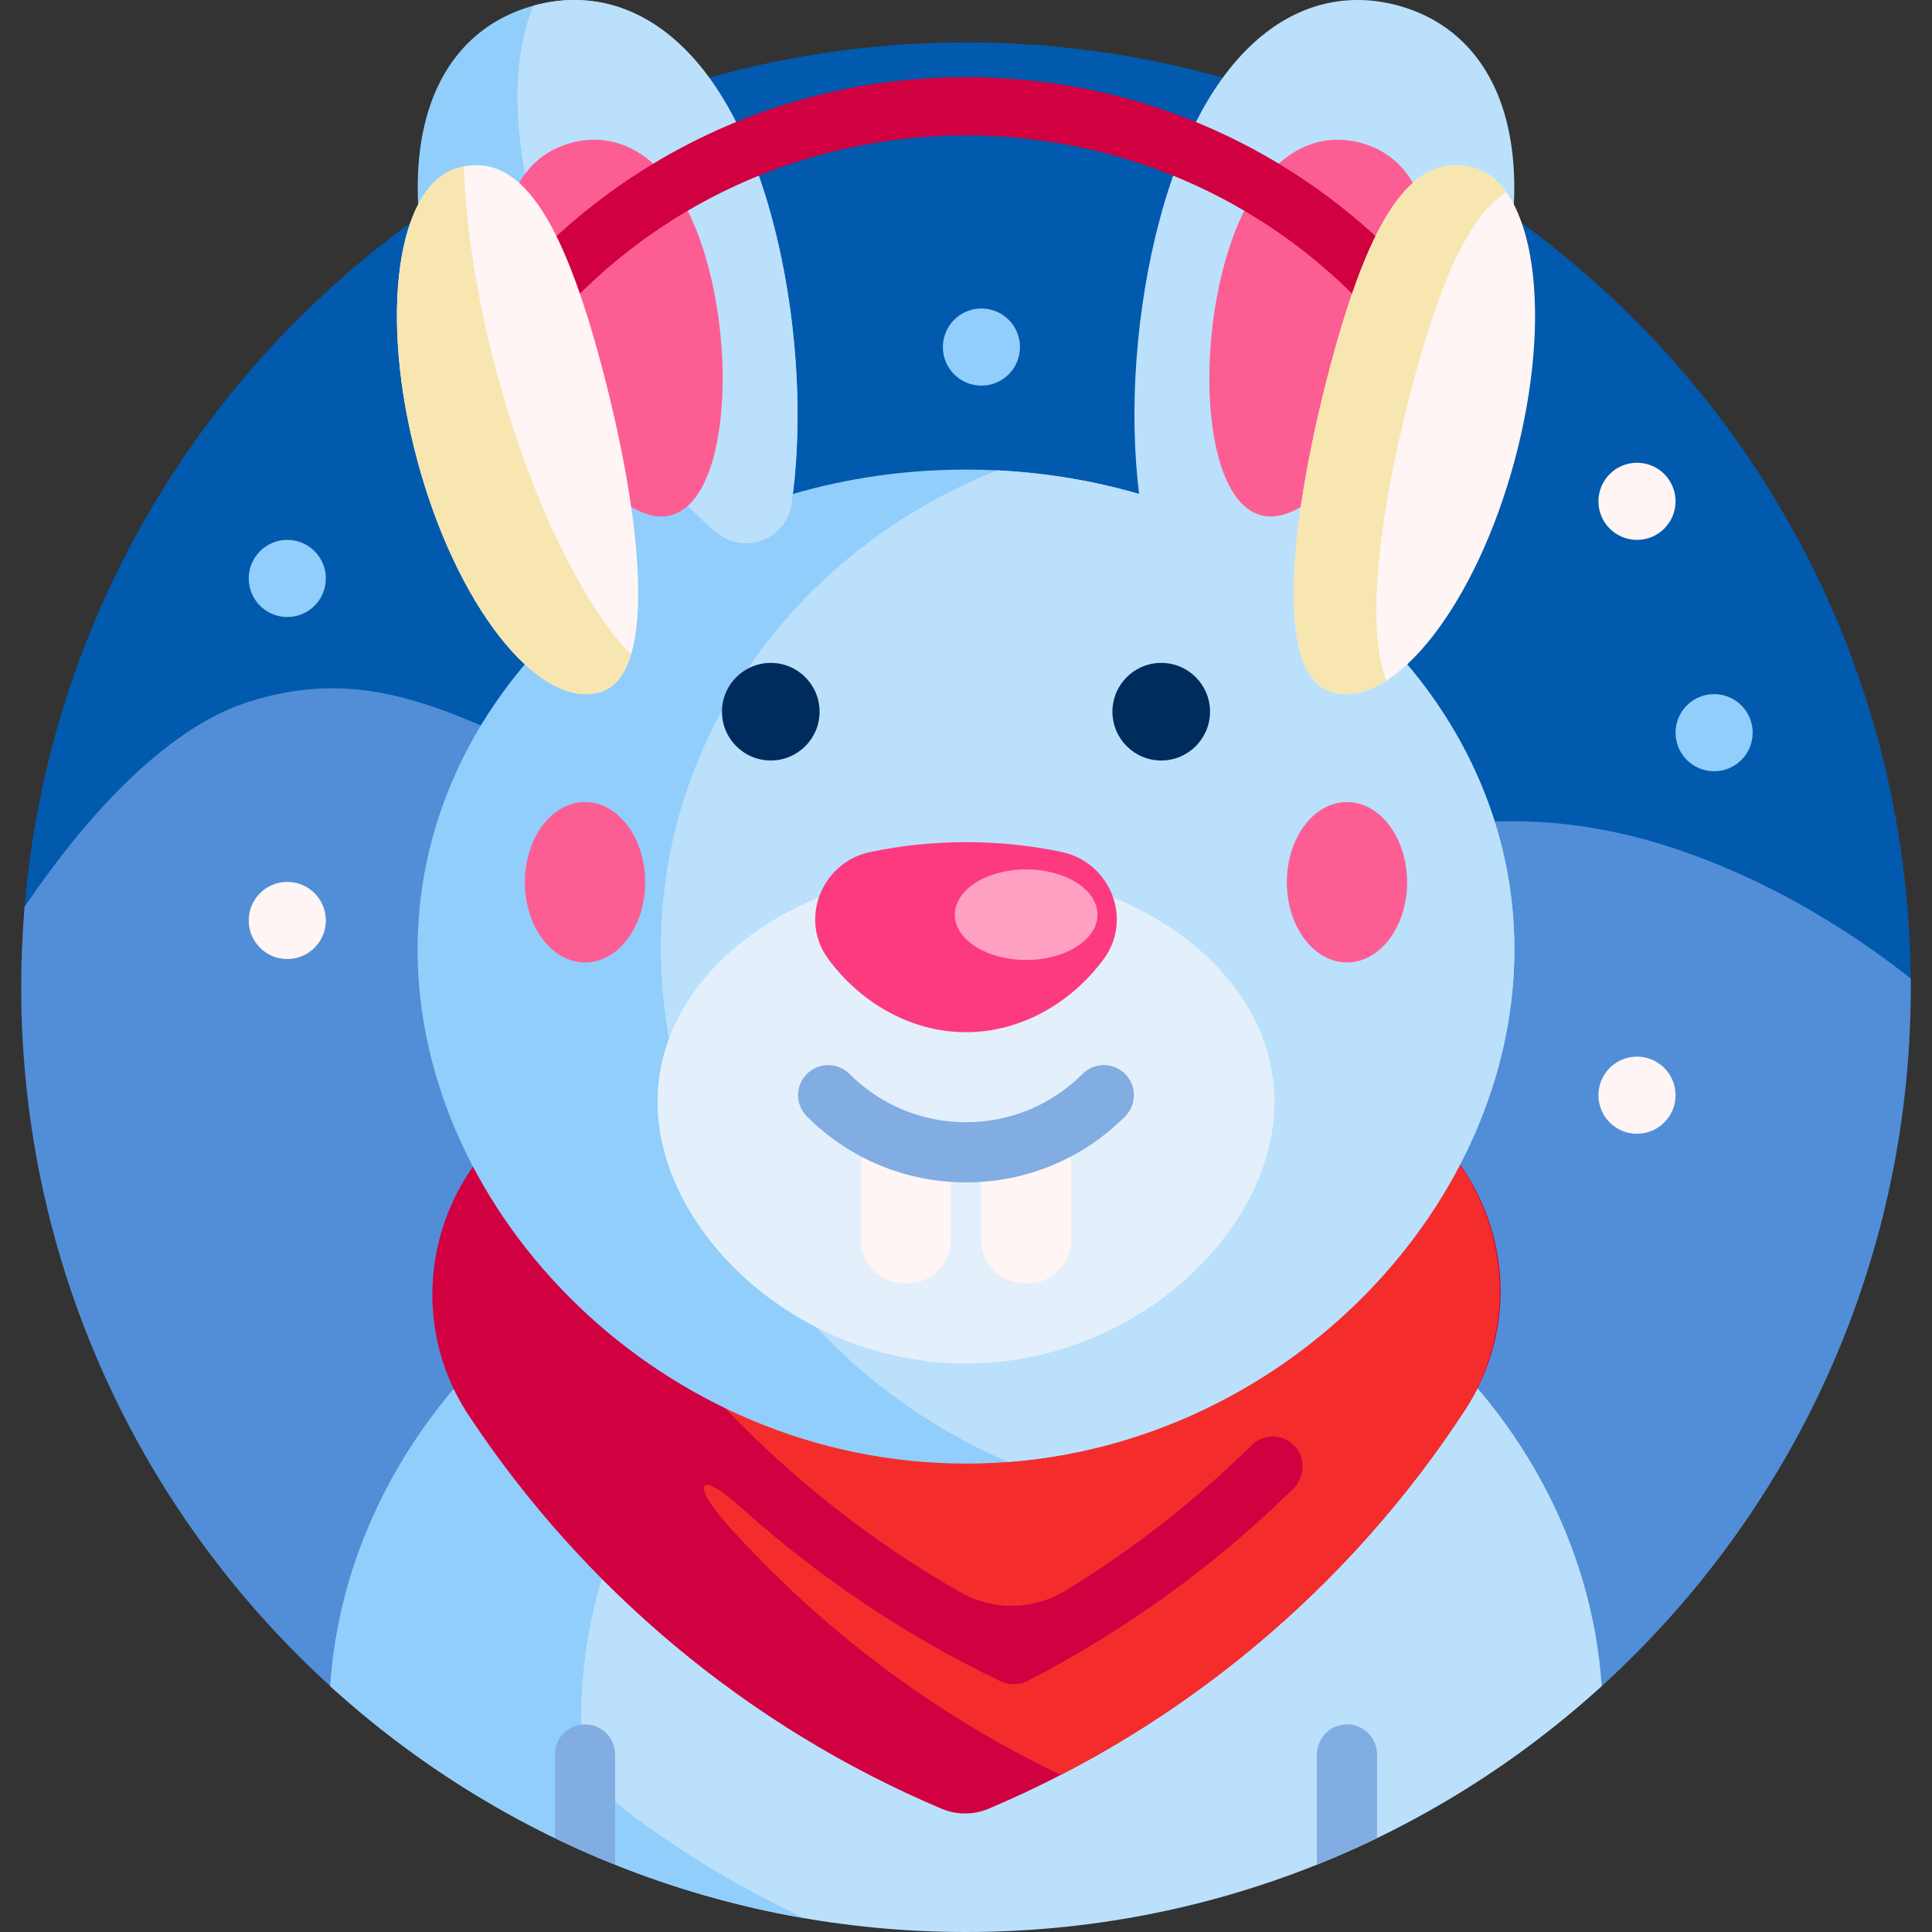
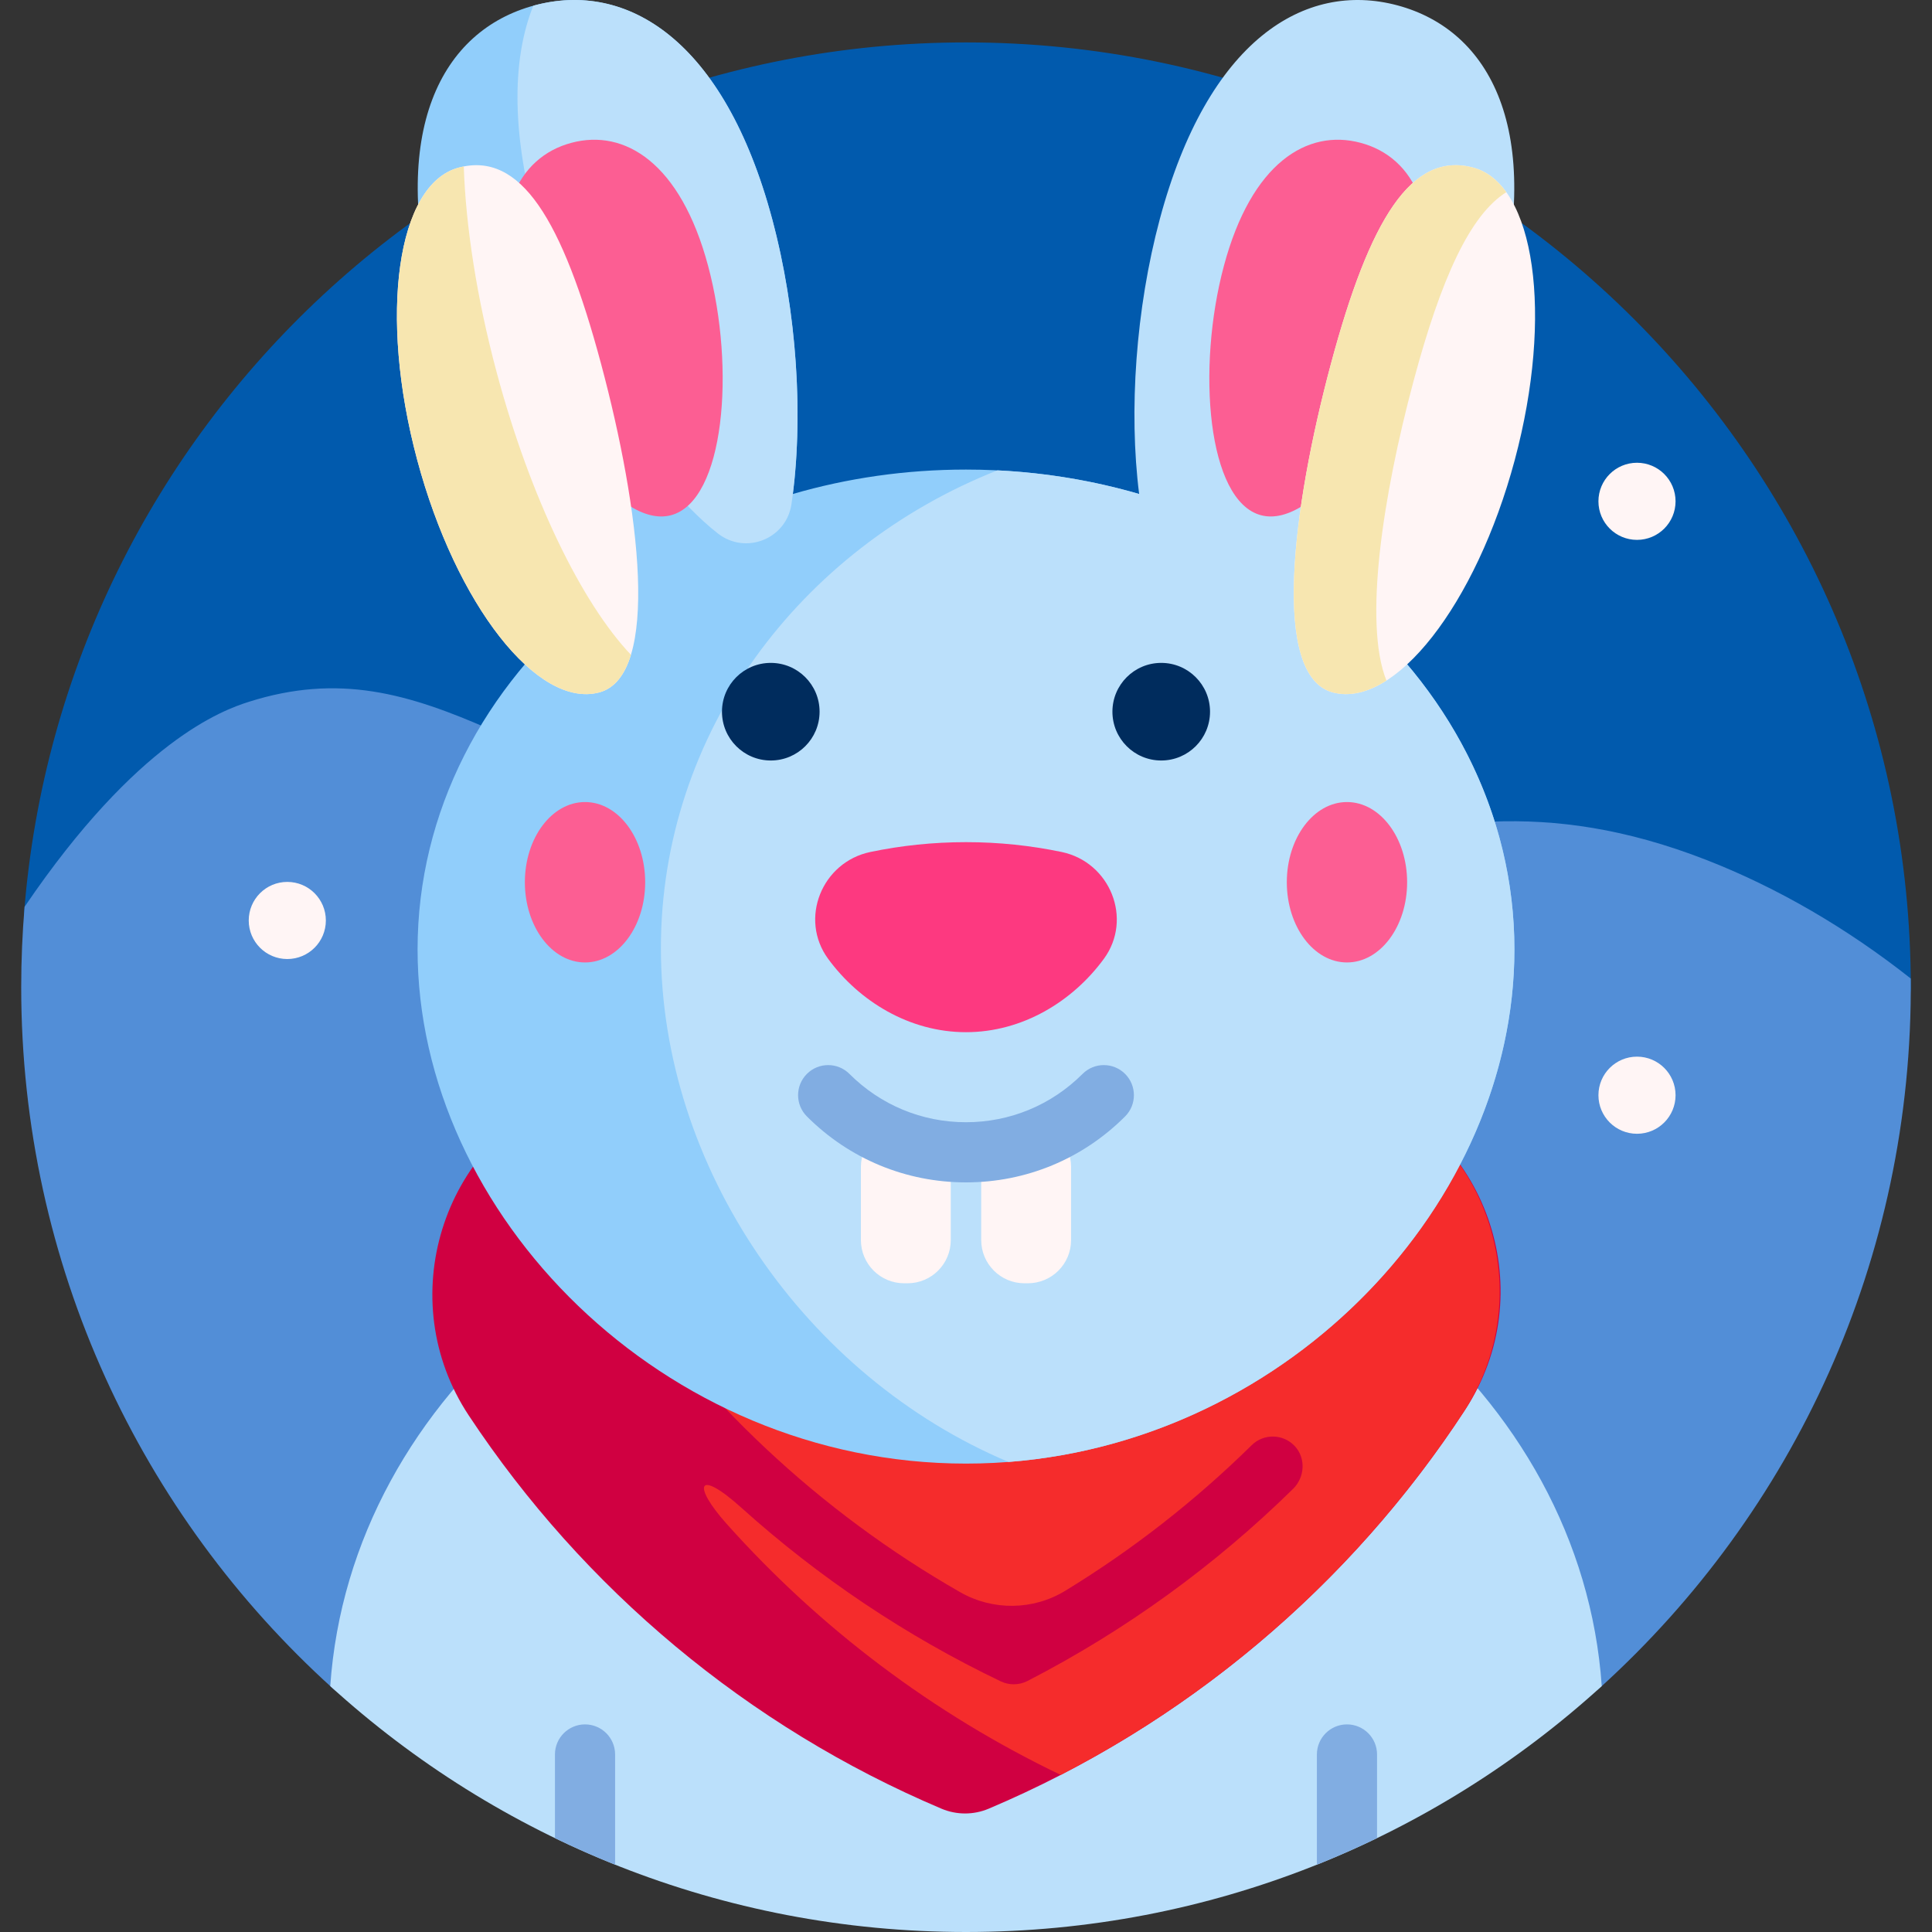
<svg xmlns="http://www.w3.org/2000/svg" version="1.1" width="512" height="512" x="0" y="0" viewBox="0 0 501 501" style="enable-background:new 0 0 512 512" xml:space="preserve">
  <rect x="0" y="0" width="501" height="501" fill="#333333" stroke="none" />
  <g>
    <g>
      <path d="m13.8 239.559c-2.728 3.124-7.852.937-7.524-3.197 10.003-126.128 115.525-225.362 244.224-225.362 135.31 0 245 109.69 245 245v.137c-.003 5.926-6.419 9.607-11.592 6.716-8.411-4.7-16.999-8.773-25.653-12.145-89.544-34.888-123.466 29.749-245.143-1.061-79.539-20.141-106.335-58.217-156-42.449-5.609 1.781-21.54 7.433-43.312 32.361z" fill="#015aad" data-original="#015aad" />
      <path d="m5.5 256c0-7.024.296-13.98.875-20.854 29.23-43.077 51.444-51.025 58.125-53.146 46.799-14.858 72.05 21.021 147 40 114.657 29.033 146.622-31.875 231 1 18.38 7.161 36.446 17.681 52.99 30.748.655 72.872-30.509 138.479-80.439 183.77-4.016 3.643-10.065 3.776-14.315.408-37.014-29.334-90.611-47.774-150.236-47.774-59.798 0-113.533 18.547-150.557 48.029-4.056 3.23-9.841 3.092-13.688-.386-49.593-44.834-80.755-109.675-80.755-181.795z" fill="#528ed7" data-original="#528ed7" />
      <path d="m414.5 130c0-5.523 4.477-10 10-10s10 4.477 10 10-4.477 10-10 10-10-4.477-10-10zm-340 98.694c-5.523 0-10 4.478-10 10 0 5.523 4.477 10 10 10s10-4.477 10-10c0-5.522-4.477-10-10-10zm350 45.313c-5.523 0-10 4.477-10 10s4.477 10 10 10 10-4.477 10-10-4.477-10-10-10z" fill="#fff5f5" data-original="#fff5f5" />
-       <path d="m84.5 150c0 5.523-4.477 10-10 10s-10-4.477-10-10 4.477-10 10-10 10 4.477 10 10zm170-70c-5.523 0-10 4.477-10 10s4.477 10 10 10 10-4.477 10-10-4.477-10-10-10zm190 100c-5.523 0-10 4.477-10 10s4.477 10 10 10 10-4.477 10-10-4.477-10-10-10z" fill="#91cefb" data-original="#91cefb" />
      <path d="m85.64 437.237c5.232-75.69 77.042-135.661 164.86-135.661s159.628 59.97 164.86 135.661c-43.523 39.614-101.372 63.763-164.86 63.763s-121.337-24.149-164.86-63.763z" fill="#bbe0fb" data-original="#bbe0fb" />
-       <path d="m250.5 301.577c11.183 0 22.107.974 32.667 2.827-75.572 13.267-132.499 71.663-132.499 141.693v.149c.011 9.239 4.478 17.916 11.853 23.48 14.297 10.788 29.766 20.103 46.184 27.722-46.937-8.068-89.309-29.489-123.065-60.212 5.232-75.689 77.041-135.659 164.86-135.659z" fill="#91cefb" data-original="#91cefb" />
      <path d="m357.092 454.965v21.694c-5.104 2.47-10.305 4.768-15.599 6.887v-28.581c0-4.307 3.492-7.799 7.8-7.799 4.307-.001 7.799 3.492 7.799 7.799zm-205.384-7.8c-4.307 0-7.799 3.492-7.799 7.799v21.694c5.103 2.47 10.305 4.768 15.599 6.887v-28.581c-.001-4.306-3.493-7.799-7.8-7.799z" fill="#81ade2" data-original="#81ade2" />
      <path d="m244.137 469.021c-50.216-21.262-92.818-56.993-122.576-101.966-19.8-29.924-7.2-70.771 26.034-84.299 32.033-13.039 67.073-20.223 103.791-20.223 35.913 0 70.221 6.872 101.68 19.374 33.324 13.243 46.494 53.576 26.906 83.612-29.8 45.695-72.797 81.998-123.584 103.502-3.912 1.656-8.339 1.657-12.251 0z" fill="#d00041" data-original="#d00041" />
      <path d="m379.455 366.309c-26.033 39.621-62.012 72.123-104.385 93.957-33.062-15.833-62.474-38.066-86.63-65.096-8.961-10.026-7.719-14.57 3.825-4.179 20.074 18.068 42.7 33.256 67.246 45.01 1.066.51 2.217.765 3.369.765 1.227 0 2.453-.289 3.572-.866 25.316-13.044 48.488-29.806 68.873-49.822 3.04-2.985 3.344-7.951.441-11.068-3.006-3.228-8.059-3.318-11.181-.248-14.672 14.435-30.873 27.082-48.336 37.749-8.329 5.088-18.785 5.215-27.257.371-36.437-20.836-67.601-50.028-90.863-85.283-1.065-1.614-2.027-3.278-2.884-4.982 3.162-18.668 15.544-35.587 34.796-43.424 18.825-7.663 38.689-13.304 59.322-16.652h.004c36.692-.263 71.739 6.648 103.82 19.414 33.467 13.317 46.047 54.251 26.268 84.354z" fill="#f52c2c" data-original="#f52c2c" />
      <path d="m392.716 246.208c0 68.726-63.672 133.328-142.216 133.328s-142.216-64.602-142.216-133.328c0-35.8 17.277-68.068 44.933-90.771-16.717-17.009-32.616-46.635-40.272-75.208-12.419-46.35 1.554-72.375 25.663-78.835 24.109-6.46 49.223 9.093 61.642 55.442 6.219 23.211 8.075 49.743 5.351 71.261 14.114-4.106 29.21-6.329 44.899-6.329 78.544.001 142.216 55.714 142.216 124.44z" fill="#91cefb" data-original="#91cefb" />
      <path d="m392.716 246.208c0 65.478-57.796 127.212-131.185 132.901-52.787-22.252-90.148-76.447-90.148-133.252 0-55.768 36.009-103.595 87.271-123.887 12.772.632 25.093 2.739 36.745 6.128-2.724-21.518-.868-48.051 5.351-71.262 12.419-46.349 37.534-61.902 61.642-55.442s38.082 32.486 25.663 78.835c-7.656 28.573-23.555 58.199-40.272 75.208 27.656 22.704 44.933 54.972 44.933 90.771zm-206.598-107.902c7.204 5.668 17.791 1.484 19.124-7.585 3.228-21.958 1.482-49.721-4.993-73.884-12.473-46.55-37.751-62.036-61.955-55.356-5.28 13.174-5.832 31.562.52 55.267 8.726 32.562 28.157 66.493 47.304 81.558z" fill="#bbe0fb" data-original="#bbe0fb" />
-       <path d="m330.497 285.683c0 33.27-35.816 67.89-79.997 67.89s-79.997-34.62-79.997-67.89 35.816-60.24 79.997-60.24 79.997 26.97 79.997 60.24z" fill="#e3f0fb" data-original="#e3f0fb" />
      <path d="m275.297 220.932c12.578 2.626 18.544 17.35 10.949 27.715-8.074 11.019-21.079 19.016-35.746 19.016-14.668 0-27.672-7.997-35.746-19.016-7.595-10.365-1.629-25.089 10.949-27.715 8.003-1.671 16.298-2.549 24.797-2.549s16.794.878 24.797 2.549z" fill="#fd3980" data-original="#fd3980" />
-       <path d="m284.599 237.192c0 6.489-8.283 11.75-18.5 11.75s-18.5-5.261-18.5-11.75 8.283-11.75 18.5-11.75 18.5 5.261 18.5 11.75z" fill="#fda0c1" data-original="#fda0c1" />
      <path d="m183.619 68.934c7.145 26.664 4.281 60.948-9.589 64.664-13.869 3.716-33.491-24.542-40.636-51.206s.894-41.636 14.763-45.352c13.87-3.717 28.318 5.23 35.462 31.894zm169.223-31.894c-13.869-3.716-28.317 5.23-35.461 31.894-7.145 26.664-4.281 60.948 9.589 64.664 13.869 3.716 33.491-24.542 40.636-51.206 7.143-26.664-.895-41.636-14.764-45.352zm-201.134 170.944c-8.615 0-15.599 9.312-15.599 20.798 0 11.487 6.984 20.798 15.599 20.798s15.599-9.312 15.599-20.798c-.001-11.486-6.985-20.798-15.599-20.798zm197.584 0c-8.615 0-15.599 9.312-15.599 20.798 0 11.487 6.984 20.798 15.599 20.798s15.599-9.312 15.599-20.798-6.984-20.798-15.599-20.798z" fill="#fc5e93" data-original="#fc5e93" />
      <path d="m212.531 184.554c0 6.99-5.667 12.656-12.656 12.656-6.99 0-12.656-5.667-12.656-12.656s5.666-12.656 12.656-12.656 12.656 5.666 12.656 12.656zm88.594-12.656c-6.99 0-12.656 5.667-12.656 12.656s5.666 12.656 12.656 12.656 12.656-5.667 12.656-12.656-5.666-12.656-12.656-12.656z" fill="#002c5d" data-original="#002c5d" />
      <path d="m235.348 332.774h-.895c-6.188 0-11.204-5.016-11.204-11.204v-18.964c0-6.188 5.016-11.204 11.204-11.204h.895c6.188 0 11.204 5.016 11.204 11.204v18.964c0 6.188-5.016 11.204-11.204 11.204zm42.402-11.203v-18.964c0-6.188-5.016-11.204-11.204-11.204h-.895c-6.188 0-11.204 5.016-11.204 11.204v18.964c0 6.188 5.016 11.204 11.204 11.204h.895c6.188-.001 11.204-5.017 11.204-11.204z" fill="#fff5f5" data-original="#fff5f5" />
      <path d="m291.758 289.509c-11.028 11.029-25.68 17.102-41.258 17.102-15.577 0-30.229-6.073-41.258-17.101-3.046-3.047-3.046-7.984 0-11.031 3.046-3.044 7.984-3.044 11.03 0 8.082 8.083 18.817 12.533 30.228 12.533s22.146-4.45 30.227-12.532c3.047-3.047 7.985-3.046 11.03-.001 3.046 3.046 3.046 7.984.001 11.03z" fill="#81ade2" data-original="#81ade2" />
-       <path d="m361.869 66.166-10.607 10.607c-55.561-55.561-145.964-55.56-201.525 0l-10.606-10.607c29.77-29.771 69.322-46.166 111.369-46.166 42.046 0 81.598 16.395 111.369 46.166z" fill="#d00041" data-original="#d00041" />
      <path d="m155.866 94.346c10.069 37.579 15.541 80.917-.463 85.206-16.004 4.288-37.14-22.699-47.21-60.277s-5.258-71.518 10.746-75.807 26.857 13.3 36.927 50.878zm189.268 0c-10.069 37.579-15.541 80.917.463 85.206 16.004 4.288 37.14-22.699 47.21-60.277 10.069-37.579 5.258-71.518-10.746-75.807-16.004-4.288-26.858 13.3-36.927 50.878z" fill="#fff5f5" data-original="#fff5f5" />
      <path d="m163.616 169.801c-1.583 5.205-4.235 8.685-8.213 9.751-16.004 4.288-37.14-22.699-47.209-60.277s-5.258-71.519 10.746-75.807c.444-.119.884-.22 1.32-.306.538 15.567 3.353 34.052 8.548 53.443 8.773 32.744 22.135 59.857 34.808 73.196zm202.916-70.901c7.121-26.576 14.634-43.153 24.084-49.065-2.337-3.266-5.2-5.468-8.555-6.367-16.004-4.289-26.857 13.299-36.927 50.878-10.069 37.579-15.541 80.917.463 85.206 4.371 1.171 9.125.009 13.933-3.065-6-14.865-.924-48.009 7.002-77.587z" fill="#f7e6b0" data-original="#f7e6b0" />
    </g>
  </g>
</svg>